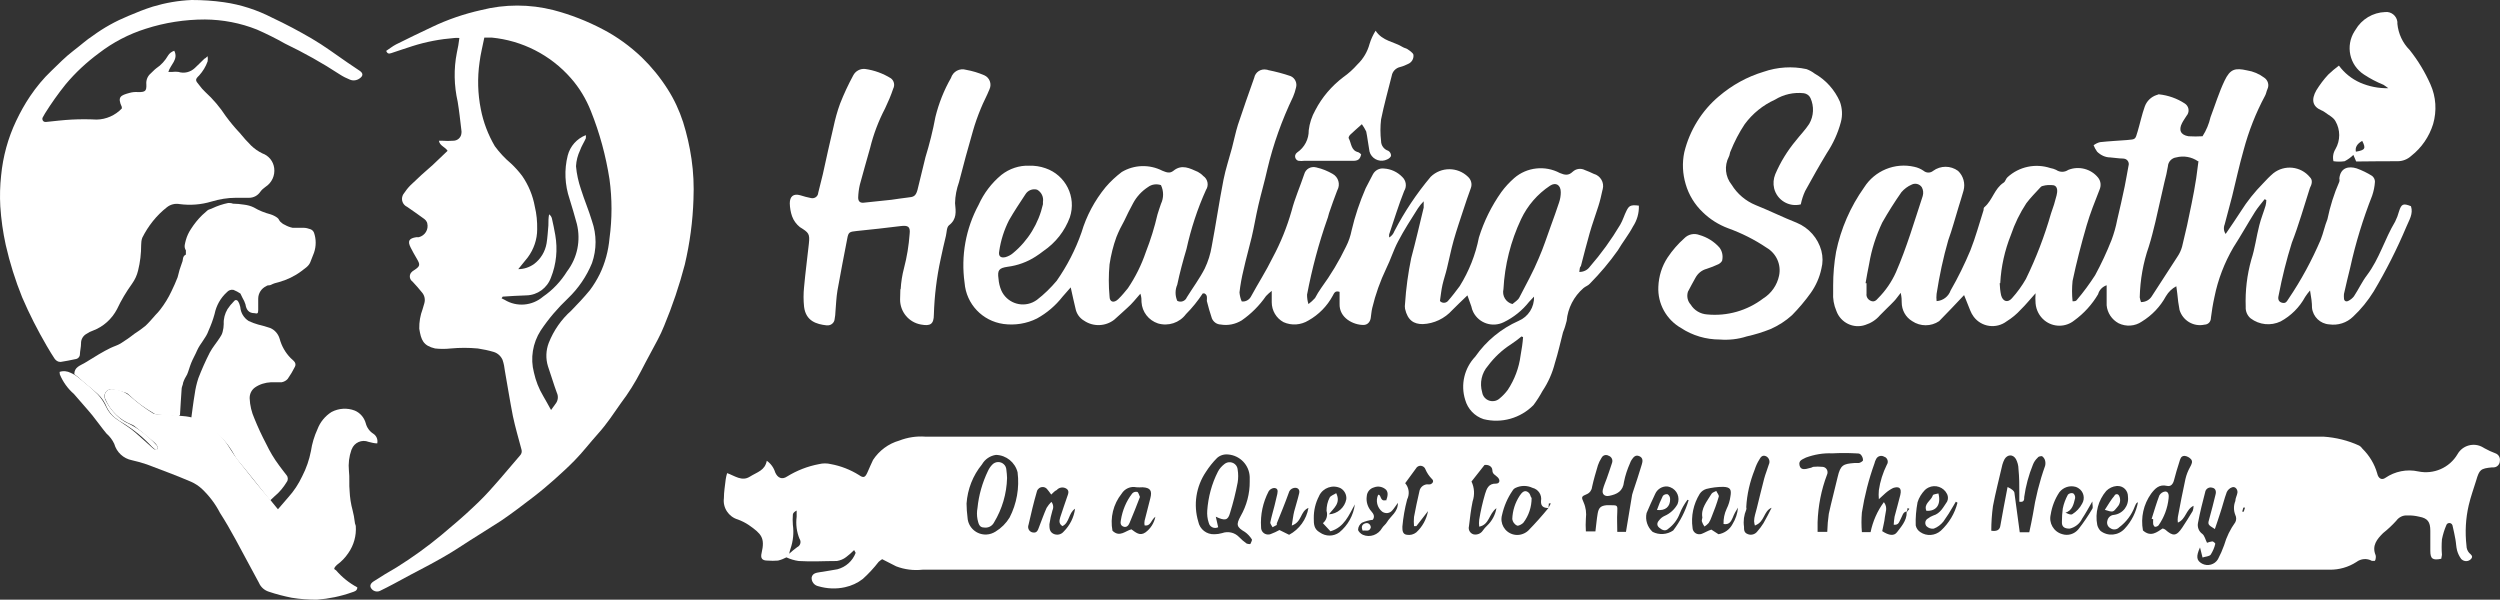
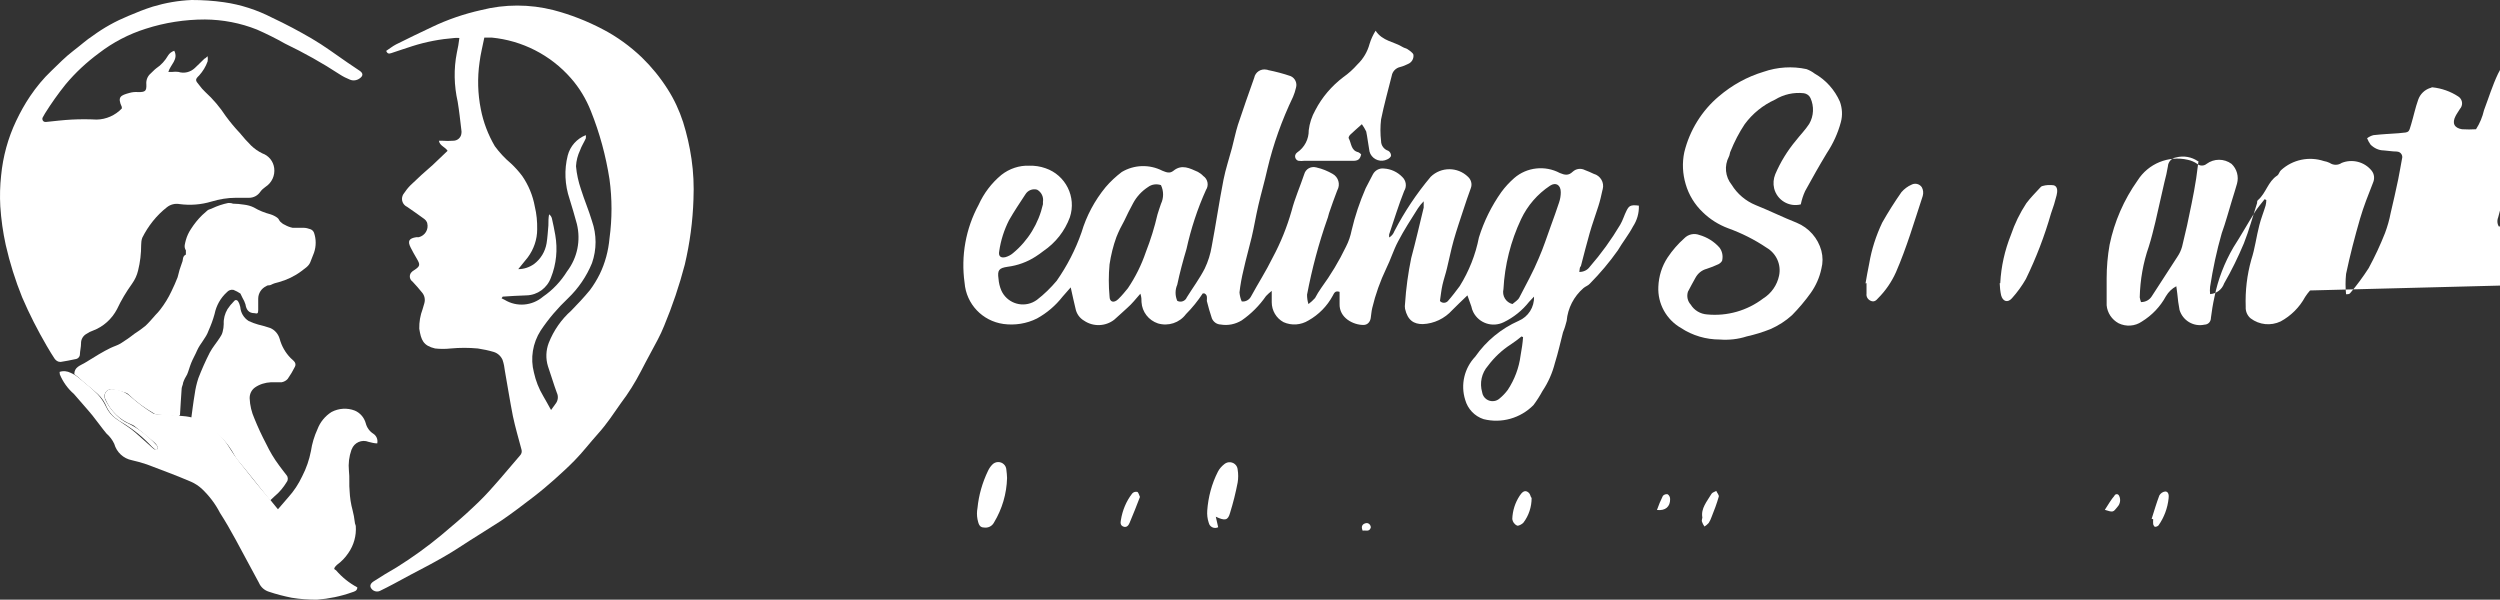
<svg xmlns="http://www.w3.org/2000/svg" id="Layer_1" viewBox="0 0 178.34 42.78">
  <rect x="0" y="0" width="178.34" height="42.78" fill="#333333" stroke="none" />
  <defs>
    <style>      .cls-1 {        fill: #fff;      }    </style>
  </defs>
-   <path class="cls-1" d="M60.93,39.24c-.18.18-.37.35-.57.5-.19.15-.42.24-.66.28-.9,0-1.81.06-2.72,0-.3-.04-.6-.13-.88-.26-.19.1-.39.18-.6.23-.25.02-.5.02-.75,0-.39,0-.51-.17-.42-.54.25-1.08,0-1.36-.92-2-.24-.16-.5-.29-.77-.39-.66-.19-1.09-.84-1-1.52,0-.45.08-.9.13-1.35.02-.15.06-.3.1-.44.54.19,1.05.61,1.61.26s1.08-.44,1.22-1.14c.29.2.5.5.6.83.18.41.5.53.85.29.7-.43,1.47-.73,2.27-.88.28-.07.58-.07.86,0,.71.13,1.39.4,2,.78.32.23.44.17.6-.19s.26-.6.4-.89c.44-.67,1.1-1.16,1.87-1.38.59-.23,1.23-.33,1.87-.28h99.74c.88.06,1.74.27,2.54.64.09.05.16.12.22.21.5.49.87,1.1,1.06,1.77.08.37.33.5.58.32.69-.47,1.54-.64,2.35-.46,1.1.23,2.23-.26,2.8-1.23.36-.64,1.18-.86,1.81-.49.04.02.08.05.12.07.25.14.51.26.78.36.22.08.35.31.31.54,0,.24-.19.45-.43.46h-.12c-.83.08-.91.16-1.14.94-.18.58-.39,1.16-.53,1.76-.22.95-.27,1.92-.16,2.89,0,.19.07.37.19.51.15.14.3.24.14.43-.18.2-.48.21-.68.03-.01-.01-.02-.02-.03-.03-.13-.18-.23-.38-.29-.6-.07-.26-.07-.54-.12-.8s-.12-.64-.21-1c-.04-.12-.17-.19-.29-.15-.07.02-.13.08-.15.15-.14.32-.24.66-.31,1-.03.37-.03.74,0,1.11-.01.09-.03.19-.05.28-.62.13-.78,0-.78-.57v-1.43c0-.63-.19-.89-.79-1-.28-.07-.57-.1-.86-.09-.31-.02-.6.13-.78.38-.29.32-.6.61-.94.88-.43.43-.82.89-.53,1.58.02.08.02.16,0,.24,0,0,0,.08-.06.16-.07,0-.14,0-.21,0-.35-.2-.78-.16-1.1.08-.57.37-1.24.56-1.92.55-9.05,0-18.11,0-27.16,0h-73.21c-.64.07-1.28-.01-1.88-.24l-1-.51c-.09.06-.17.12-.25.19-.34.44-.72.85-1.13,1.22-.37.29-.81.49-1.27.59-.63.14-1.28.11-1.9-.07-.29-.06-.5-.32-.48-.62.06-.3.32-.34.57-.38.42-.07.85-.13,1.27-.21.6-.16,1.08-.59,1.3-1.17l-.11-.2ZM110.46,36.24c-.35,0-.55-.12-.53-.5.08-.43-.19-.84-.61-.94-.38-.18-.82-.18-1.2,0-.09.04-.17.11-.22.2-.36.52-.61,1.11-.75,1.73-.17.6.18,1.22.78,1.39.38.11.79,0,1.08-.26.5-.51,1-1.07,1.44-1.61l.18-.34h-.14l-.03.33ZM136.04,36.49c-.3,0-.33.33-.45.53s-.13.45-.5.41c.01-.19.03-.38.06-.57.13-.52.28-1,.41-1.55s-.14-.62-.51-.5c-.2.1-.38.22-.55.37l-.47.43c-.02-.21-.02-.43,0-.64.09-.63.29-1.25.57-1.82.12-.17.07-.41-.1-.53-.03-.02-.06-.03-.09-.04-.2-.12-.45-.05-.56.14,0,.01-.01.02-.02.04-.05.09-.09.19-.11.29-.41,1.14-.71,2.31-.9,3.51-.04.47-.04.93,0,1.4h.62c.16-.77.48-1.51.95-2.14.3.4.1.74.07,1.07s-.13.67-.19,1c.49.32.85.36,1.06.07s.72-.82.68-1.41l.2-.25-.13-.06-.04.25ZM89.15,34.34v-.31c-.03-.85-.69-1.54-1.54-1.61-.29-.03-.58.06-.79.25-.3.3-.57.64-.8,1-.7,1.04-.9,2.34-.54,3.54.11.55.6.93,1.16.9.18,0,.36-.03.54-.08.42-.15.89-.05,1.2.27.17.18.36.34.56.48.07,0,.24.08.27,0s.13-.25.09-.31c-.13-.2-.29-.38-.49-.52-.59-.35-.65-.51-.31-1.13.43-.75.66-1.61.65-2.48ZM115.99,37.94c.15-.91.29-1.78.44-2.65.02-.08.04-.15.07-.23.21-.64.43-1.28.62-1.93.07-.22.1-.47-.18-.59s-.42.08-.55.27c-.05.07-.08.15-.11.23-.19.43-.34.87-.43,1.33-.07.68-.5.89-1.05,1-.33.07-.54-.12-.46-.44s.19-.54.28-.8.26-.74.38-1.12c.07-.21-.04-.43-.25-.5-.17-.1-.39-.05-.49.13-.01.02-.02.04-.03.05-.1.16-.18.32-.24.5-.15.51-.3,1-.42,1.55-.02.22-.16.42-.37.51-.39.16-.41.2-.23.59.16.36.21.76.16,1.15-.02.31-.02.61,0,.92h.68c.06-.46.09-.87.16-1.27s.2-.56.64-.6h.31c.45,0,.48,0,.45.49s0,.91,0,1.41h.62ZM143.23,34.75q.44.21.47.4c.12.93.25,1.86.38,2.82h.68c.1-.47.19-.87.26-1.28.18-1.18.47-2.34.87-3.46.03-.12.03-.25,0-.37-.03-.13-.11-.24-.22-.32-.07,0-.24,0-.31.11-.15.14-.27.31-.34.5-.3.74-.51,1.51-.62,2.3,0,.19,0,.4-.35.34v-.6c0-.58,0-1.15-.06-1.73,0-.25-.07-.49-.18-.71-.22-.37-.61-.33-.81,0-.07.13-.12.26-.16.4-.23,1-.49,2-.67,2.95-.08.58-.12,1.17-.12,1.76q.56.09.64-.32c.15-.87.33-1.8.52-2.79h.02ZM68.95,35.92c0,.33.03.67.07,1,.04.71.65,1.25,1.36,1.21.23-.01.45-.09.64-.21.41-.25.75-.59,1-1,.51-.99.71-2.12.57-3.23-.18-.71-.81-1.22-1.54-1.24-.42.06-.79.31-1,.68-.65.79-1.03,1.77-1.1,2.79ZM155.36,37.28c-.02-.13-.02-.27,0-.4.17-.9.34-1.81.54-2.71.07-.3.18-.58.33-.85.11-.2.21-.39.07-.56-.12-.13-.28-.22-.46-.24-.27,0-.31.23-.37.42-.14.43-.27.87-.38,1.3-.07.28-.22.49-.51.42-.55-.13-.85.19-1.13.56-.54.76-.75,1.7-.58,2.62.56.5,1,.12,1.4-.14.07.01.13.04.19.08.56.5.8.47,1.21-.14.26-.39.51-.79.75-1.19.04-.12.06-.24.06-.37-.56.27-.53.95-1.12,1.2ZM158,37.74c-.53-.33-.52-.32-.38-.8s.29-1.11.43-1.67c.06-.22,0-.44-.24-.48-.21-.06-.42.05-.49.26,0,0,0,0,0,.01-.19.73-.38,1.47-.52,2.22-.07.31.05.63.31.81.16.13.21.4.33.63.12-.05.25-.08.38-.1.07,0,.22.14.21.17-.06.28-.18.54-.33.78-.11.13-.38.13-.58.2l-.18-.72c-.3.66-.25.94.15,1.16.4.21.9.07,1.13-.32.17-.32.32-.66.44-1,.17-.59.44-1.14.8-1.64.08-.16.08-.35,0-.51-.13-.32-.13-.68,0-1,0-.2.12-.39.15-.59s-.13-.47-.38-.39c-.17.06-.3.18-.38.34-.18.48-.3,1-.46,1.47s-.24.76-.39,1.17ZM130.35,37.93c.01-.43.05-.86.11-1.28.19-.88.43-1.75.63-2.62s.41-.94,1.19-1h.31c.09,0,.31-.13.31-.2,0-.15-.06-.3-.17-.41-.07-.08-.23-.08-.35-.08-.56-.03-1.11-.03-1.67,0-.64-.03-1.28.08-1.88.3-.23.13-.54.19-.46.55s.38.3.76.19c.08,0,.16-.07.23-.08.21-.02.41-.02.62,0,.22,0,.39.17.39.39,0,.06-.01.13-.04.18-.41,1.08-.63,2.22-.67,3.38v.69h.69ZM122.08,37.78l.51.33c.43-.07.8-.34,1-.72.22-.36.36-.76.39-1.18-.15.23-.28.47-.38.73-.12.27-.25.51-.65.44-.01-.37.06-.74.22-1.08.14-.28.23-.57.27-.88.09-.5,0-.67-.51-.69-.41,0-.81.05-1.21.15-.19.06-.36.18-.47.35-.45.73-.63,1.59-.51,2.43.01.26.24.47.5.45.05,0,.11-.01.16-.03.21-.08.43-.22.68-.3ZM74.99,35.28c-.14-.18-.2-.29-.28-.37-.14-.19-.4-.22-.59-.08-.07.06-.13.13-.15.22-.23.79-.42,1.59-.6,2.39-.08.21.02.44.22.52.02,0,.04.02.07.02.31.07.38-.16.46-.38.18-.46.34-.92.54-1.37.1-.16.21-.3.34-.43.14.17.17.4.08.6-.1.33-.17.66-.22,1,0,.26,0,.54.29.68.25.12.55.06.73-.16.44-.44.73-1.01.81-1.63-.48.32-.39,1-.9,1.24-.28-.18-.22-.4-.16-.62.16-.48.33-1,.49-1.45.07-.21.2-.45-.06-.61-.22-.13-.51-.09-.68.11-.12.05-.23.16-.39.32h0ZM92.15,37.49c.07-.41.1-.72.17-1s.26-.87.36-1.31c.06-.27-.12-.43-.39-.37-.18.04-.32.18-.36.36-.26.73-.56,1.45-.85,2.17v.11c-.1.06-.2.11-.3.16-.06-.12-.18-.25-.16-.35.08-.4.2-.79.3-1.19s.14-.56.2-.84,0-.41-.24-.42c-.16.02-.3.11-.38.24-.41.79-.6,1.67-.54,2.56-.01.28.2.51.48.52.07,0,.14,0,.2-.03.22-.08.43-.18.63-.29l.69.34c.73-.39,1.24-1.1,1.38-1.92-.61.26-.44,1-1.19,1.26ZM82.42,36.86c-.33.25-.32.69-.77.62-.02-.11-.02-.22,0-.33.13-.54.27-1.07.41-1.61s0-.75-.55-.78c-.15.01-.29.01-.44,0-.42-.09-.84.1-1.06.46-.59.74-.83,1.71-.65,2.64.51.5.93,0,1.35-.1.31.22.6.5,1,.22.37-.27.62-.67.71-1.12ZM101.04,37.53h-.17c-.02-.22-.02-.43,0-.65.11-.6.24-1.21.38-1.81.04-.28.26-.49.54-.52.08.01.16.01.24,0,.2-.07.27-.25.12-.38-.2-.2-.36-.44-.47-.7-.07-.19-.29-.29-.48-.22-.07.03-.13.07-.17.14-.26.35-.52.7-.79,1.08.28.32.33.78.14,1.16-.17.64-.28,1.28-.34,1.94,0,.25,0,.54.32.58.24.04.48-.02.67-.17.44-.4.73-.94.84-1.52l-.83,1.07ZM125.2,37.53c-.04-.11-.06-.23-.07-.35,0-.31.12-.61.19-.91.18-.71.34-1.42.53-2.13.09-.34.23-.66.33-1,.11-.22.02-.48-.19-.59-.26-.12-.39.05-.49.24-.14.22-.25.47-.33.72-.34.85-.55,1.75-.6,2.67.02.06.02.12,0,.18-.16.38-.22.8-.16,1.21,0,.24,0,.44.29.54.24.09.51,0,.66-.2.16-.18.31-.38.44-.59.21-.36.39-.73.58-1.1-.59.24-.48,1.01-1.18,1.26v.05ZM104.97,34.35c.21.44.24.95.08,1.42-.12.58-.19,1.17-.26,1.77-.07.25.08.51.33.58,0,0,0,0,0,0,.25.05.51-.05.65-.26.09-.13.2-.26.32-.37.35-.33.58-.77.66-1.24-.55.41-.5,1.18-1.23,1.32-.02-.16-.02-.33,0-.49.1-.62.24-1.24.42-1.85.11-.35.24-.75.78-.73.26,0,.32-.24.13-.44s-.38-.22-.39-.51-.3-.42-.56-.38l-.93,1.18ZM139.64,35.86l-.12-.07c-.06.09-.11.19-.17.29-.22.39-.46.77-.72,1.13-.18.22-.41.4-.68.5-.2.03-.39-.04-.53-.18-.12-.16-.1-.38.06-.51.02-.01.03-.02.05-.03.11-.09.24-.16.37-.21.53-.15.74-.63,1-1,.08-.17.08-.36,0-.53-.24-.5-.84-.71-1.33-.47-.09.04-.17.1-.25.17-.24.25-.43.55-.53.88-.1.54-.15,1.1-.13,1.65.04.2.16.37.33.48.45.31,1.05.26,1.46-.1.58-.54,1-1.23,1.19-2ZM94.37,37.32c.26-.21.36-.56.26-.88,0-.33.07-.65.22-.94.07-.14.3-.21.47-.32.35.73-.19,1.07-.52,1.51.61-.03,1.13-.48,1.24-1.08.03-.32-.13-.62-.4-.78-.57-.28-1.25-.04-1.53.52,0,0,0,.02-.01.03-.26.49-.39,1.04-.38,1.6,0,.39,0,.76.43,1,.42.3.97.3,1.39,0,.61-.5,1.01-1.22,1.11-2-.43.77-.75,1.63-1.74,1.92l-.54-.58ZM147.37,36.58q.35.18.46.1c.29-.18.54-.44.7-.75.23-.38.11-.88-.27-1.11-.06-.04-.13-.07-.19-.09-.43-.12-.88.03-1.16.38-.32.48-.53,1.02-.62,1.59-.15.61.21,1.23.81,1.4.42.14.88,0,1.16-.34.37-.47.7-.96,1-1.47.06-.1,0-.25,0-.52-.29.5-.49.87-.73,1.23-.17.36-.5.62-.89.71-.39,0-.58-.14-.55-.52,0-.3.02-.61.06-.91.07-.35.2-.69.37-1,.1-.09.24-.13.37-.09.11.08.16.22.14.35-.11.45-.2.88-.7,1.04h.04ZM152.56,35.8c-.09.06-.14.07-.16.1-.04.07-.08.14-.11.22-.22.6-.61,1.12-1.12,1.5-.16.17-.43.2-.62.06-.19-.1-.28-.32-.22-.53.04-.23.24-.41.47-.42.64-.08,1.08-.66,1-1.3,0,0,0-.01,0-.02,0-.4-.31-.74-.72-.74-.03,0-.06,0-.08,0-.28.02-.55.15-.75.35-.57.67-.81,1.56-.64,2.43.04.16.12.3.23.42.52.41,1.27.34,1.72-.15.5-.53.83-1.2.96-1.92h.04ZM120.49,35.71l-.11-.06c-.23.31-.42.64-.56,1-.16.42-.44.79-.8,1.06-.22.22-.46.1-.66-.07s-.15-.37,0-.53c.1-.13.22-.23.37-.3.4-.17.73-.47.94-.85.19-.47-.03-1.01-.51-1.2-.08-.03-.15-.05-.23-.06-.36-.02-.7.19-.85.52-.21.46-.43.91-.62,1.38-.11.49.06,1,.43,1.34.47.24,1.04.2,1.47-.1.49-.64.86-1.36,1.09-2.13h.04ZM98.88,35.71c.1-.26.18-.56,0-.77-.23-.22-.57-.29-.87-.17-.29.08-.49.33-.51.62-.06.39.06.79.33,1.09.16.18.26.37.1.6-.27.03-.53.1-.78.21-.16.12-.26.29-.27.49,0,.12.19.3.34.37.51.22,1.1,0,1.37-.48.09-.15.26-.26.35-.42.26-.44.79-.72.78-1.38-.16.21-.26.39-.4.54-.18.22-.49.25-.72.09-.36-.29-.48-.78-.29-1.2.23-.06.12.5.53.38l.04.03ZM56.3,39.5c.18-.17.37-.32.57-.47.2-.09.29-.33.2-.53,0-.02-.02-.03-.03-.05-.21-.5-.28-1.05-.21-1.59v-.44c-.16.08-.26.18-.27.28-.02.25-.02.49,0,.74.08.58.02,1.16-.17,1.71-.04.11-.07.23-.09.35ZM159.95,36.5h.11l.09-.29h-.12l-.08.29Z" />
  <path class="cls-1" d="M112.67,19.4c.29,0,.57-.13.74-.37.81-.93,1.54-1.94,2.17-3,.19-.32.29-.69.45-1s.25-.45.88-.36c.02.53-.13,1.05-.42,1.49-.31.59-.74,1.12-1.08,1.7-.6.85-1.27,1.64-2,2.38-.11.13-.31.19-.45.31-.69.6-1.12,1.43-1.2,2.34-.07.28-.15.55-.26.81-.19.73-.35,1.47-.58,2.2-.18.71-.48,1.39-.89,2-.19.35-.4.68-.64,1-.93.94-2.28,1.32-3.56,1-.64-.21-1.13-.73-1.31-1.38-.34-1.08-.06-2.26.72-3.08.78-1.12,1.85-2,3.09-2.55.69-.29,1.13-.98,1.1-1.73l-.35.37c-.48.61-1.1,1.11-1.8,1.45-.8.4-1.77.09-2.18-.71-.07-.13-.11-.27-.14-.41-.08-.22-.16-.44-.28-.79-.42.41-.76.72-1.08,1.05-.54.6-1.3.97-2.11,1-.63,0-1.07-.26-1.26-1.09-.02-.12-.02-.25,0-.37.07-1.09.22-2.18.44-3.25.32-1.19.6-2.4.89-3.6,0-.15,0-.3,0-.45-.15.15-.29.32-.41.5-.49.78-1,1.56-1.42,2.37-.33.62-.53,1.3-.84,1.92-.43.9-.77,1.85-1,2.82-.06.24-.07.49-.11.73s-.21.49-.53.48c-.68,0-1.73-.48-1.69-1.52v-.84c-.33-.11-.39.1-.49.28-.4.74-1,1.35-1.73,1.76-.54.33-1.2.38-1.78.12-.52-.28-.84-.83-.84-1.42v-.81c-.15.11-.28.24-.41.37-.47.68-1.06,1.27-1.74,1.74-.45.27-.97.38-1.49.29-.28-.01-.52-.18-.63-.44-.14-.4-.25-.82-.36-1.24,0-.18.07-.42-.17-.54h-.12c-.35.53-.75,1.03-1.2,1.48-.46.62-1.26.88-2,.66-.66-.22-1.13-.82-1.17-1.52,0-.18,0-.36-.08-.6-.34.39-.61.73-.92,1s-.62.58-.95.86c-.62.48-1.49.51-2.14.07-.33-.19-.55-.51-.62-.88-.11-.45-.21-.91-.34-1.5l-.58.66c-.5.64-1.12,1.17-1.83,1.56-.74.37-1.57.5-2.39.39-1.5-.21-2.65-1.42-2.77-2.93-.27-1.92.08-3.87,1-5.57.37-.82.92-1.55,1.62-2.13.57-.45,1.28-.69,2-.66.39-.01.78.05,1.15.18,1.44.49,2.22,2.05,1.74,3.5-.36.98-1.02,1.82-1.89,2.41-.18.14-.36.27-.55.39-.6.39-1.29.64-2,.73-.62.09-.74.24-.65.86.02.29.09.57.2.83.38.85,1.38,1.23,2.23.85.11-.05.21-.11.31-.18.52-.4.99-.86,1.41-1.36.74-1.06,1.34-2.22,1.77-3.45.35-1.18.94-2.28,1.72-3.23.34-.4.73-.76,1.15-1.08.89-.53,1.98-.56,2.9-.09.28.11.52.22.79,0,.6-.49,1.17-.17,1.74.08.14.08.27.17.38.29.33.22.42.67.2,1-.61,1.35-1.07,2.76-1.39,4.21-.25.84-.48,1.69-.66,2.55-.16.37-.16.78,0,1.15.25.13.55.03.67-.22,0,0,0,0,0-.01.43-.69.92-1.35,1.29-2.07.24-.5.41-1.04.5-1.59.3-1.58.53-3.17.84-4.75.15-.76.4-1.5.6-2.25.15-.56.26-1.13.43-1.67.37-1.13.77-2.24,1.16-3.35.08-.41.48-.67.89-.58.04,0,.08.02.11.03.54.11,1.08.25,1.6.43.32.14.48.5.38.83-.05.22-.12.44-.21.65-.79,1.65-1.41,3.37-1.83,5.15-.19.86-.44,1.71-.64,2.57-.2.86-.3,1.53-.48,2.29s-.41,1.55-.58,2.33c-.13.53-.23,1.07-.29,1.61.02.22.07.44.16.64.26.04.52-.1.65-.33.51-.94,1.09-1.84,1.56-2.8.57-1.06,1.02-2.18,1.35-3.34.23-.89.61-1.74.9-2.61.1-.37.48-.58.85-.48.01,0,.03,0,.04.01.4.09.78.25,1.13.45.42.23.57.75.34,1.17,0,0,0,.02-.01.02-.21.53-.39,1.07-.58,1.61-.05.13-.06.28-.12.41-.62,1.76-1.1,3.57-1.45,5.41,0,.23.03.45.1.67.17-.13.33-.27.47-.43.13-.25.28-.49.44-.72.68-.93,1.27-1.91,1.77-2.95.19-.37.32-.76.4-1.16.24-1.03.58-2.03,1-3,.19-.34.35-.7.52-1,.15-.28.46-.45.78-.41.5.03.96.24,1.31.6.28.26.34.68.14,1-.4,1-.72,2.06-1.07,3.09-.01.08-.01.15,0,.23.17-.1.3-.26.37-.45.72-1.39,1.59-2.69,2.59-3.88.74-.72,1.92-.72,2.66,0,.22.2.31.51.21.79-.2.54-.38,1.08-.56,1.63s-.47,1.4-.67,2.11-.31,1.32-.48,2c-.09.39-.23.78-.32,1.18s-.12.76-.18,1.15c.14.16.38.17.54.03.01-.01.02-.02.03-.03.3-.34.57-.7.84-1.06.66-1.06,1.13-2.24,1.37-3.47.36-1.16.9-2.25,1.6-3.24.27-.37.58-.7.92-1,.9-.78,2.2-.92,3.25-.36.36.15.62.2.92-.09.24-.22.58-.27.87-.12.21.08.43.17.63.27.48.13.77.62.64,1.1,0,.02-.01.05-.02.07-.08.38-.17.77-.29,1.14-.2.64-.44,1.28-.62,1.92s-.43,1.58-.63,2.37c-.08.02-.08.2-.11.4ZM107.89,21.69c.17-.15.39-.27.49-.46.48-.93,1-1.86,1.39-2.81.33-.75.58-1.53.86-2.3.2-.56.41-1.12.59-1.68.08-.24.12-.48.12-.73,0-.51-.35-.74-.77-.46-.89.59-1.6,1.41-2.06,2.38-.74,1.57-1.17,3.27-1.26,5-.11.47.17.94.64,1.06ZM82.83,13.21c-.31-.11-.66-.07-.93.13-.45.29-.82.69-1.07,1.16-.23.41-.43.83-.63,1.25-.21.37-.4.76-.56,1.16-.23.63-.39,1.29-.49,1.95-.07.76-.07,1.52,0,2.28,0,.42.31.5.62.2s.47-.52.69-.78c.54-.8.97-1.67,1.28-2.58.34-.87.62-1.77.83-2.68.07-.26.17-.5.25-.76.2-.42.2-.91,0-1.33ZM74.4,14.4c.06-.35-.11-.7-.42-.87-.32-.09-.66.05-.83.33-.4.61-.81,1.22-1.17,1.85-.35.69-.59,1.44-.7,2.21-.07.35.1.51.46.42.19-.06.37-.15.52-.28,1.08-.89,1.83-2.12,2.14-3.49,0-.06,0-.11,0-.17ZM108.65,24.05l-.11-.05c-.25.21-.51.4-.78.58-.62.4-1.17.92-1.61,1.51-.46.52-.61,1.23-.42,1.89.06.41.44.69.85.63.14-.02.28-.08.39-.18.22-.18.42-.39.59-.62.48-.73.8-1.57.91-2.44.08-.44.15-.88.18-1.32Z" />
-   <path class="cls-1" d="M164.79,20.72c-.13.14-.24.3-.35.46-.4.74-1.01,1.35-1.75,1.75-.7.33-1.52.25-2.14-.22-.24-.2-.37-.51-.35-.82-.04-1.14.09-2.27.4-3.37.26-.79.36-1.64.57-2.45.12-.48.31-.94.45-1.41.03-.13.05-.26.05-.39l-.12-.06c-.23.3-.49.59-.69.91-.52.83-1,1.69-1.54,2.53-.64,1.1-1.1,2.29-1.35,3.54-.11.49-.19,1-.25,1.47,0,.29-.19.49-.46.5-.78.17-1.55-.29-1.78-1.05-.07-.38-.13-.77-.16-1.16l-.07-.53c-.31.16-.56.41-.74.71-.4.74-1,1.37-1.72,1.81-.49.34-1.13.38-1.66.12-.48-.26-.8-.74-.85-1.28v-1.43c-.3.1-.53.34-.61.64-.43.73-1.01,1.37-1.7,1.87-.62.5-1.5.5-2.12,0-.37-.3-.6-.74-.64-1.22-.02-.24-.02-.48,0-.72-.39.43-.7.82-1.06,1.17-.29.32-.63.6-1,.83-.74.56-1.79.42-2.35-.32-.1-.14-.19-.29-.25-.45-.15-.36-.29-.72-.44-1.1-.61.64-1.18,1.26-1.78,1.86-.58.39-1.34.39-1.92,0-.47-.28-.75-.79-.75-1.34,0-.17,0-.35-.07-.68-.22.27-.33.45-.48.6-.32.34-.68.66-1,1-.28.33-.64.56-1.05.69-.84.29-1.76-.16-2.06-1-.18-.42-.26-.87-.23-1.33v-.49c0-.8.07-1.61.21-2.4.34-1.65,1.02-3.21,2-4.59.76-1.2,2.2-1.79,3.58-1.47.24.05.47.15.67.29.19.16.48.16.67,0,.53-.39,1.25-.39,1.78,0,.38.36.53.9.39,1.41-.11.4-.24.79-.36,1.19-.24.78-.45,1.58-.73,2.35-.36,1.25-.63,2.53-.83,3.82-.02.17-.02.35,0,.52.46-.03.85-.33,1-.76.53-.92,1-1.88,1.41-2.86.37-.93.63-1.91.94-2.87,0-.08,0-.18.08-.23.56-.49.7-1.31,1.35-1.73.13-.08.16-.29.28-.39.83-.76,2-1,3.06-.65.14.02.28.07.41.13.26.18.6.18.86,0,.75-.3,1.62-.08,2.13.55.2.25.23.58.1.87-.33.84-.67,1.69-.92,2.55-.38,1.31-.72,2.62-1,3.95-.05.48-.05.97,0,1.45.12,0,.25,0,.3-.09.48-.56.91-1.15,1.31-1.77.44-.81.83-1.65,1.17-2.51.17-.46.31-.94.4-1.42.19-.8.37-1.6.54-2.41.1-.48.18-1,.27-1.46.07-.21-.05-.44-.26-.5-.04-.01-.08-.02-.12-.02-.31,0-.61-.06-.92-.08-.35,0-.69-.16-.94-.41-.1-.14-.19-.3-.25-.46.14-.1.29-.18.46-.22.64-.07,1.28-.1,1.92-.15s.59-.05.76-.61.3-1.2.51-1.78c.14-.39.45-.69.84-.82.06,0,.13-.07.18-.05.65.07,1.28.29,1.83.65.27.17.36.52.19.8-.02.03-.04.06-.06.08-.1.17-.23.34-.32.52-.26.5-.1.85.46.94.33.02.67.02,1,0,.27-.42.46-.88.57-1.36.33-.87.6-1.76,1-2.6s.75-.93,1.6-.74c.45.07.87.25,1.23.52.27.18.37.53.23.82-.07.15-.09.33-.17.47-.66,1.23-1.17,2.53-1.53,3.88-.31,1.09-.55,2.2-.82,3.3-.17.66-.35,1.31-.53,2-.09.22-.07.48.07.68.39-.58.75-1.09,1.08-1.61.45-.72.99-1.39,1.59-2,.23-.25.47-.5.73-.72.8-.63,1.96-.51,2.61.28.22.21.14.51,0,.77-.42,1.3-.79,2.63-1.29,3.91-.38,1.21-.69,2.45-.93,3.7-.06.22-.08.48.21.57s.36-.09.49-.28c.9-1.33,1.66-2.74,2.29-4.21.19-.48.29-1,.48-1.46.19-.92.47-1.82.85-2.68.02-.08.02-.16,0-.24.09-.78.68-.88,1.23-.71.39.14.76.32,1.11.54.12.1.2.25.2.41-.02.34-.09.68-.2,1-.65,1.66-1.18,3.37-1.56,5.11-.17.64-.3,1.27-.45,1.9-.01.1-.01.21,0,.31,0,.17.13.27.3.19.16-.08.3-.19.41-.33.33-.5.58-1.05.94-1.52.88-1.17,1.26-2.58,2-3.81.12-.24.21-.48.28-.74.17-.53.3-.58.85-.36.18.55-.14,1-.33,1.47-.67,1.59-1.45,3.13-2.33,4.61-.41.66-.9,1.27-1.47,1.8-.45.44-1.08.64-1.7.55-.64-.04-1.16-.54-1.23-1.18,0-.37-.05-.73-.14-1.24ZM156.79,11.5c-.45-.31-1.02-.41-1.55-.27-.32.04-.57.31-.59.63-.06.38-.15.76-.25,1.14l-.65,2.86c-.14.57-.28,1.15-.46,1.72-.41,1.17-.62,2.39-.65,3.63.02.12.05.23.09.34.31,0,.59-.14.76-.4l1.84-2.84c.15-.22.26-.46.33-.71.25-1,.47-2,.68-3.07.13-.6.23-1.21.33-1.82.06-.42.11-.85.16-1.21h-.04ZM142.65,20.2c.01.29.04.58.1.86.12.45.47.56.77.22.38-.42.72-.89,1-1.38.73-1.5,1.33-3.06,1.79-4.67.16-.43.29-.86.4-1.3.06-.25.1-.61-.19-.71-.27-.04-.55-.03-.82.05-.06.01-.11.05-.15.1-.34.37-.7.73-1,1.13-.46.7-.83,1.46-1.1,2.26-.44,1.1-.7,2.26-.76,3.44h-.04ZM133.04,20.2h.11v.75c-.03.21.09.41.28.5.24.12.4,0,.54-.17.54-.54.97-1.17,1.28-1.86.77-1.77,1.31-3.62,1.91-5.44.06-.21.04-.44-.07-.63-.16-.23-.47-.31-.72-.18-.28.12-.53.31-.73.54-.49.7-.95,1.43-1.37,2.17-.44.93-.76,1.91-.93,2.93-.09.48-.19.94-.26,1.4h-.04Z" />
+   <path class="cls-1" d="M164.79,20.72c-.13.14-.24.3-.35.46-.4.74-1.01,1.35-1.75,1.75-.7.33-1.52.25-2.14-.22-.24-.2-.37-.51-.35-.82-.04-1.14.09-2.27.4-3.37.26-.79.36-1.64.57-2.45.12-.48.31-.94.45-1.41.03-.13.05-.26.05-.39l-.12-.06c-.23.3-.49.59-.69.91-.52.83-1,1.69-1.54,2.53-.64,1.1-1.1,2.29-1.35,3.54-.11.49-.19,1-.25,1.47,0,.29-.19.49-.46.5-.78.17-1.55-.29-1.78-1.05-.07-.38-.13-.77-.16-1.16l-.07-.53c-.31.16-.56.41-.74.71-.4.74-1,1.37-1.72,1.81-.49.34-1.13.38-1.66.12-.48-.26-.8-.74-.85-1.28v-1.43v-.49c0-.8.07-1.61.21-2.4.34-1.65,1.02-3.21,2-4.59.76-1.2,2.2-1.79,3.58-1.47.24.05.47.15.67.29.19.16.48.16.67,0,.53-.39,1.25-.39,1.78,0,.38.36.53.9.39,1.41-.11.4-.24.79-.36,1.19-.24.78-.45,1.58-.73,2.35-.36,1.25-.63,2.53-.83,3.82-.02.17-.02.35,0,.52.46-.03.85-.33,1-.76.53-.92,1-1.88,1.41-2.86.37-.93.63-1.91.94-2.87,0-.08,0-.18.08-.23.56-.49.7-1.31,1.35-1.73.13-.08.16-.29.28-.39.83-.76,2-1,3.06-.65.14.02.28.07.41.13.26.18.6.18.86,0,.75-.3,1.62-.08,2.13.55.2.25.23.58.1.87-.33.84-.67,1.69-.92,2.55-.38,1.31-.72,2.62-1,3.95-.05.48-.05.97,0,1.45.12,0,.25,0,.3-.09.48-.56.91-1.15,1.31-1.77.44-.81.83-1.65,1.17-2.51.17-.46.31-.94.4-1.42.19-.8.37-1.6.54-2.41.1-.48.18-1,.27-1.46.07-.21-.05-.44-.26-.5-.04-.01-.08-.02-.12-.02-.31,0-.61-.06-.92-.08-.35,0-.69-.16-.94-.41-.1-.14-.19-.3-.25-.46.14-.1.29-.18.46-.22.64-.07,1.28-.1,1.92-.15s.59-.05.76-.61.3-1.2.51-1.78c.14-.39.45-.69.84-.82.06,0,.13-.07.18-.05.65.07,1.28.29,1.83.65.27.17.36.52.19.8-.02.03-.04.06-.06.08-.1.17-.23.34-.32.52-.26.5-.1.85.46.94.33.02.67.02,1,0,.27-.42.46-.88.57-1.36.33-.87.6-1.76,1-2.6s.75-.93,1.6-.74c.45.07.87.25,1.23.52.27.18.37.53.23.82-.07.15-.09.33-.17.47-.66,1.23-1.17,2.53-1.53,3.88-.31,1.09-.55,2.2-.82,3.3-.17.66-.35,1.31-.53,2-.09.22-.07.48.07.68.39-.58.75-1.09,1.08-1.61.45-.72.99-1.39,1.59-2,.23-.25.47-.5.73-.72.8-.63,1.96-.51,2.61.28.22.21.14.51,0,.77-.42,1.3-.79,2.63-1.29,3.91-.38,1.21-.69,2.45-.93,3.7-.06.22-.08.48.21.57s.36-.09.49-.28c.9-1.33,1.66-2.74,2.29-4.21.19-.48.29-1,.48-1.46.19-.92.47-1.82.85-2.68.02-.08.02-.16,0-.24.09-.78.68-.88,1.23-.71.39.14.76.32,1.11.54.12.1.2.25.2.41-.02.34-.09.68-.2,1-.65,1.66-1.18,3.37-1.56,5.11-.17.64-.3,1.27-.45,1.9-.01.1-.01.21,0,.31,0,.17.13.27.3.19.16-.08.3-.19.41-.33.33-.5.58-1.05.94-1.52.88-1.17,1.26-2.58,2-3.81.12-.24.21-.48.28-.74.17-.53.3-.58.85-.36.18.55-.14,1-.33,1.47-.67,1.59-1.45,3.13-2.33,4.61-.41.66-.9,1.27-1.47,1.8-.45.44-1.08.64-1.7.55-.64-.04-1.16-.54-1.23-1.18,0-.37-.05-.73-.14-1.24ZM156.79,11.5c-.45-.31-1.02-.41-1.55-.27-.32.04-.57.31-.59.63-.06.38-.15.76-.25,1.14l-.65,2.86c-.14.57-.28,1.15-.46,1.72-.41,1.17-.62,2.39-.65,3.63.02.12.05.23.09.34.31,0,.59-.14.76-.4l1.84-2.84c.15-.22.26-.46.33-.71.25-1,.47-2,.68-3.07.13-.6.23-1.21.33-1.82.06-.42.11-.85.16-1.21h-.04ZM142.65,20.2c.01.29.04.58.1.86.12.45.47.56.77.22.38-.42.72-.89,1-1.38.73-1.5,1.33-3.06,1.79-4.67.16-.43.29-.86.4-1.3.06-.25.1-.61-.19-.71-.27-.04-.55-.03-.82.05-.06.01-.11.05-.15.1-.34.37-.7.73-1,1.13-.46.7-.83,1.46-1.1,2.26-.44,1.1-.7,2.26-.76,3.44h-.04ZM133.04,20.2h.11v.75c-.03.21.09.41.28.5.24.12.4,0,.54-.17.54-.54.97-1.17,1.28-1.86.77-1.77,1.31-3.62,1.91-5.44.06-.21.04-.44-.07-.63-.16-.23-.47-.31-.72-.18-.28.12-.53.31-.73.54-.49.7-.95,1.43-1.37,2.17-.44.93-.76,1.91-.93,2.93-.09.48-.19.94-.26,1.4h-.04Z" />
  <path class="cls-1" d="M128.46,14.58c-.84.21-1.69-.3-1.9-1.14-.08-.34-.05-.69.08-1.01.37-.87.87-1.68,1.47-2.4.31-.4.68-.77.95-1.19.33-.56.36-1.26.09-1.85-.09-.19-.27-.31-.47-.34-.72-.08-1.44.08-2.06.46-.86.39-1.6.99-2.16,1.75-.4.6-.73,1.24-1,1.91-.07.12-.06.29-.13.41-.34.65-.26,1.43.2,2,.4.65,1,1.16,1.71,1.45,1,.4,1.94.87,2.93,1.26.87.36,1.52,1.1,1.76,2,.11.42.11.86,0,1.28-.13.62-.39,1.21-.76,1.73-.4.56-.85,1.09-1.33,1.58-.46.42-.98.75-1.55,1-.55.22-1.11.39-1.69.52-.62.2-1.27.27-1.92.22-.98,0-1.94-.28-2.76-.82-1.05-.6-1.68-1.74-1.62-2.95.03-.74.25-1.46.66-2.08.34-.51.74-.97,1.19-1.37.28-.29.7-.38,1.07-.24.56.16,1.06.47,1.44.9.19.25.26.57.2.88,0,.11-.15.24-.26.3-.28.13-.57.25-.86.34-.34.09-.62.32-.79.63-.2.34-.37.69-.54,1-.1.32-.03.67.2.92.25.41.69.67,1.17.7,1.43.14,2.86-.27,4-1.14.58-.36.99-.95,1.13-1.62.17-.79-.19-1.59-.89-2-.86-.58-1.78-1.04-2.75-1.39-.67-.25-1.29-.64-1.8-1.14-.58-.55-1-1.24-1.22-2-.22-.74-.26-1.52-.1-2.28.38-1.56,1.25-2.97,2.48-4,.93-.79,2.01-1.39,3.18-1.74.98-.34,2.04-.41,3.06-.19.21.08.4.18.58.32.8.45,1.43,1.16,1.8,2,.17.47.2.98.07,1.46-.21.79-.55,1.53-1,2.21-.54.89-1.05,1.8-1.55,2.71-.14.3-.24.62-.31.95Z" />
-   <path class="cls-1" d="M64.25,20.63c.03-.51.11-1.02.24-1.51.21-.8.34-1.61.4-2.43.06-.53-.11-.63-.66-.56-1,.13-2.08.24-3.13.35-.51.05-.58.09-.66.54-.24,1.24-.48,2.47-.7,3.71-.08.48-.1,1-.14,1.47,0,.19-.03.37-.06.56-.02.26-.25.46-.51.45-.02,0-.04,0-.06,0-.72-.08-1.48-.3-1.61-1.32-.05-.47-.05-.95,0-1.42.09-1,.23-2.05.34-3.07.08-.73,0-.8-.64-1.2-.25-.2-.45-.47-.56-.78-.1-.29-.15-.6-.16-.91,0-.5.26-.72.75-.58.25.08.51.15.77.2.23.05.45-.09.5-.31,0,0,0-.02,0-.03.12-.46.23-.91.34-1.37.25-1.12.49-2.25.76-3.37.12-.56.27-1.12.47-1.66.27-.69.58-1.35.93-2,.16-.32.5-.51.86-.47.65.09,1.28.32,1.84.67.22.17.29.48.16.73-.16.48-.36.95-.58,1.41-.47.9-.83,1.85-1.07,2.83-.24.87-.5,1.74-.73,2.61-.07.3-.11.61-.12.92,0,.26.12.39.38.37l2-.21c.39-.05.77-.12,1.16-.16s.56-.07.69-.54c.2-.78.37-1.56.57-2.34.29-.94.53-1.9.71-2.87.24-.97.61-1.91,1.11-2.78.14-.46.62-.72,1.08-.58,0,0,0,0,0,0,.45.08.88.21,1.3.39.38.17.54.62.37.99,0,0,0,0,0,0-.19.48-.44.92-.63,1.4-.21.51-.4,1.04-.55,1.57-.35,1.22-.69,2.44-1,3.67-.17.48-.27.98-.28,1.49.06.61.14,1.14-.43,1.58-.17.13-.16.49-.22.75-.13.56-.27,1.12-.38,1.68-.28,1.29-.44,2.61-.48,3.93,0,.72-.27.84-.92.72-.86-.15-1.49-.9-1.49-1.78l.02-.74Z" />
-   <path class="cls-1" d="M168.08,11.52l-.2-.47c-.18.18-.39.33-.62.45-.27.04-.53.04-.8,0-.07-.29-.02-.6.14-.86.36-.62.36-1.38,0-2-.15-.28-.51-.44-.78-.65-.07-.05-.14-.09-.22-.12-.64-.27-.74-.76-.36-1.43.25-.4.53-.78.85-1.12.24-.23.49-.44.76-.64.39.53.91.95,1.52,1.22.63.27,1.31.41,2,.39-.12-.08-.22-.17-.34-.24-.49-.2-.95-.44-1.39-.73-1.04-.67-1.34-2.05-.67-3.1.02-.03.04-.06.06-.09.44-.76,1.24-1.24,2.12-1.27.43-.05.82.27.87.7,0,.05,0,.09,0,.14.07.7.37,1.36.87,1.86.6.75,1.1,1.58,1.49,2.46.4.89.46,1.89.19,2.83-.28.9-.82,1.69-1.56,2.27-.27.25-.63.39-1,.38-.98-.01-1.95.02-2.93.02ZM168.51,10.05q-.55.31-.45.77c.66-.11.73-.23.45-.77h0Z" />
  <path class="cls-1" d="M97.15,8.86c-.32.29-.58.51-.82.74-.07.06-.15.21-.12.26.2.35.15.88.69,1,.08.04.14.09.2.15-.08.37-.24.48-.65.46h-3.4c-.14.02-.29.02-.43,0-.17-.05-.27-.24-.22-.41.02-.07.07-.14.13-.18.53-.36.84-.95.83-1.59.06-.5.22-.99.47-1.43.48-.93,1.17-1.73,2-2.36.37-.26.7-.56,1-.9.42-.4.72-.91.87-1.47.1-.33.25-.65.43-.94.49.75,1.32.78,1.94,1.17.11.07.24.08.34.15s.39.25.42.4c.03.28-.12.54-.38.65-.18.09-.37.17-.57.22-.31.07-.55.32-.6.63-.25,1-.55,2.07-.76,3.11-.06.51-.06,1.03,0,1.54,0,.32.21.6.52.7.11.07.19.19.19.33,0,.11-.15.23-.27.28-.44.22-.97.05-1.2-.39-.05-.1-.08-.21-.09-.33-.08-.42-.12-.85-.21-1.27-.09-.18-.19-.36-.31-.52Z" />
  <path class="cls-1" d="M86.73,36.86l.17.75c-.24.12-.53.02-.64-.22-.02-.04-.03-.08-.04-.12-.09-.27-.12-.56-.1-.85.07-.96.32-1.91.76-2.77.11-.22.28-.4.47-.55.25-.2.62-.16.82.09.07.09.11.2.12.31.05.3.05.62,0,.92-.14.73-.32,1.45-.54,2.16-.15.55-.36.59-1.02.28Z" />
  <path class="cls-1" d="M71.84,34.1c-.03,1.12-.35,2.21-.93,3.17-.14.27-.43.41-.73.36-.35,0-.39-.35-.45-.59-.05-.26-.05-.54,0-.8.09-.92.35-1.82.75-2.65.08-.17.18-.32.31-.45.22-.23.59-.24.82-.02.11.1.17.24.18.39.03.2.04.39.05.59Z" />
  <path class="cls-1" d="M153.49,37.01c.18-.56.34-1.12.55-1.67.09-.15.24-.26.42-.28.24,0,.27.28.24.49-.07.69-.32,1.36-.72,1.93-.07.07-.16.1-.25.1-.05,0-.11-.11-.13-.18-.01-.12-.01-.24,0-.36l-.11-.03Z" />
  <path class="cls-1" d="M121.44,36.92c-.12-.65.33-1.15.65-1.69.06-.1.22-.14.34-.21.06.14.21.3.18.41-.14.49-.33,1-.51,1.44-.05.15-.12.3-.21.44-.09.1-.19.18-.3.25-.08-.11-.14-.23-.18-.35-.03-.07.01-.16.03-.29Z" />
  <path class="cls-1" d="M81.32,35.45c-.25.64-.48,1.25-.74,1.85-.07.17-.2.35-.43.27s-.23-.27-.19-.47c.11-.69.38-1.35.81-1.9.09-.1.23-.14.36-.11.09.04.12.22.19.36Z" />
  <path class="cls-1" d="M109.26,35.52c0,.64-.2,1.26-.59,1.77-.12.12-.36.25-.46.2-.18-.09-.3-.26-.33-.46.02-.6.2-1.17.53-1.67.13-.19.31-.42.55-.28s.19.34.3.44Z" />
-   <path class="cls-1" d="M137.42,36.44c-.21-.51.34-.72.46-1.1,0-.08.26-.1.4-.14.2.78-.13,1.28-.86,1.24Z" />
  <path class="cls-1" d="M150.15,36.37c.25-.39.45-.73.68-1,.03-.09.14-.14.23-.11.05.02.09.06.11.11.13.26.08.58-.12.79-.31.39-.3.4-.9.21Z" />
  <path class="cls-1" d="M118.2,36.38c.12-.34.26-.68.42-1,.08-.1.22-.15.35-.12.11.08.17.21.17.34.01.54-.33.85-.94.78Z" />
  <path class="cls-1" d="M97.21,37.86c-.15-.33,0-.49.23-.54s.38.2.34.34c-.12.31-.38.14-.57.2Z" />
  <path class="cls-1" d="M31.93,10.76c-.18-.29-.56-.35-.62-.72h.25c.26.02.51.02.77,0,.29,0,.53-.2.58-.48.02-.1.02-.2,0-.3-.08-.67-.15-1.34-.26-2-.26-1.15-.29-2.34-.06-3.5.08-.35.14-.7.18-1.05-.12-.01-.23-.01-.35,0-1.02.08-2.03.27-3,.58-.5.17-1,.32-1.51.5-.16.05-.27.06-.36-.16.23-.15.45-.33.7-.46.85-.43,1.72-.84,2.58-1.25,1.11-.53,2.28-.93,3.49-1.2,1.69-.43,3.47-.43,5.16,0,1.22.32,2.4.78,3.52,1.37,1.02.53,1.95,1.21,2.78,2,.7.68,1.32,1.44,1.84,2.26.47.73.84,1.53,1.11,2.36.27.86.47,1.74.6,2.63.14.95.18,1.92.14,2.88-.05,1.57-.26,3.13-.62,4.66-.39,1.49-.88,2.94-1.47,4.36-.27.69-.65,1.34-1,2-.22.42-.45.83-.66,1.25-.41.79-.88,1.55-1.42,2.26-.52.74-1,1.48-1.62,2.17s-1.1,1.33-1.7,1.94c-.44.45-.91.88-1.38,1.3s-1,.87-1.52,1.27c-.77.59-1.55,1.19-2.35,1.73-1,.65-2,1.25-2.94,1.87-1.52,1-3.14,1.75-4.7,2.62-.33.18-.66.34-1,.51-.22.09-.48.01-.61-.19-.11-.16-.07-.34.18-.5.53-.35,1.09-.68,1.64-1,1.12-.7,2.19-1.47,3.2-2.31.77-.65,1.54-1.29,2.28-2,.52-.48,1.01-.99,1.47-1.52.63-.7,1.23-1.44,1.85-2.15.11-.11.15-.28.1-.43-.21-.79-.44-1.57-.61-2.37-.21-1.07-.38-2.15-.57-3.22-.03-.27-.08-.54-.17-.8-.12-.27-.34-.47-.62-.56-.37-.11-.75-.19-1.14-.25-.65-.06-1.29-.06-1.94,0-.37.04-.74.04-1.11,0-.85-.2-1-.6-1.13-1.41-.01-.48.07-.95.24-1.4l.12-.41c.08-.27.02-.56-.16-.77-.22-.27-.44-.53-.68-.78-.2-.14-.26-.42-.11-.63.03-.04.07-.08.11-.11l.18-.12c.35-.24.37-.35.15-.73s-.32-.55-.46-.83c-.24-.47-.13-.67.41-.75h.17c.44-.11.71-.55.6-.99,0-.02-.01-.05-.02-.07-.04-.09-.1-.17-.18-.23-.41-.29-.81-.59-1.23-.87-.31-.14-.46-.5-.32-.82.02-.04.04-.09.07-.12.14-.21.3-.42.48-.6.52-.5,1.06-1,1.59-1.45l1.06-1.01ZM35.86,21.16l-.08.12.22.11c.87.53,1.97.43,2.74-.23.69-.47,1.27-1.09,1.71-1.8.74-.97.99-2.21.7-3.39-.16-.6-.34-1.19-.52-1.78-.34-1-.39-2.08-.13-3.1.17-.66.65-1.2,1.29-1.45.01.08.01.15,0,.23-.13.29-.31.56-.41.85-.17.36-.27.74-.29,1.14.05.56.17,1.1.35,1.63.24.77.56,1.51.79,2.28.34.97.34,2.03,0,3-.39.95-.97,1.8-1.71,2.51-.73.69-1.39,1.46-1.95,2.3-.57.89-.75,1.98-.48,3,.13.59.35,1.15.66,1.67.19.32.36.64.56,1l.31-.43c.19-.23.23-.54.1-.81-.23-.62-.41-1.25-.63-1.88-.17-.55-.15-1.14.06-1.68.35-.88.89-1.66,1.6-2.29.46-.47.91-.95,1.33-1.46.27-.36.5-.74.7-1.14.39-.8.62-1.67.7-2.56.19-1.4.19-2.81,0-4.21-.26-1.67-.7-3.3-1.33-4.87-.34-.86-.82-1.66-1.43-2.35-1.45-1.65-3.47-2.68-5.65-2.89h-.52c-.12.61-.27,1.18-.34,1.76-.16,1.11-.13,2.25.09,3.35.18.93.52,1.82,1,2.64.33.45.72.87,1.15,1.23.29.27.56.57.8.89.45.65.76,1.4.9,2.18.13.53.18,1.08.17,1.63,0,.72-.24,1.42-.67,2-.21.27-.42.53-.68.84.4,0,.79-.13,1.12-.36.48-.36.8-.89.9-1.48.07-.42.09-.85.13-1.28,0-.27,0-.53.05-.79.1.07.17.17.2.29.09.39.17.78.24,1.18.18,1.03.08,2.08-.31,3.05-.27.74-.96,1.24-1.74,1.26-.59.02-1.14.05-1.7.09Z" />
  <path class="cls-1" d="M8.69,7.74v-.11c-.34-.73-.07-.83.54-1,.21-.06.42-.08.64-.06.49,0,.59-.07.57-.55-.03-.29.08-.58.3-.77.14-.12.26-.27.41-.38.35-.23.63-.55.84-.91q.14-.23.44-.34c.32.62-.28,1-.42,1.51.1,0,.19,0,.29,0,.14-.02.29-.02.43,0,.41.13.85.02,1.16-.27.24-.22.47-.46.7-.68.05,0,.11-.08.22-.17.02.12.02.25,0,.37-.13.37-.34.71-.6,1-.3.29-.29.35,0,.69.13.18.27.34.43.49.56.51,1.05,1.09,1.47,1.73.31.42.64.82,1,1.2.25.31.52.61.8.89.24.23.51.42.8.56.46.16.79.57.85,1.05.07.53-.17,1.05-.62,1.34-.14.1-.27.21-.37.35-.18.27-.48.43-.8.43h-.95c-.59,0-1.18.1-1.74.27-.73.22-1.5.28-2.26.18-.33-.06-.66.02-.92.23-.74.58-1.33,1.33-1.75,2.17-.06.16-.08.34-.08.51,0,.62-.07,1.23-.22,1.83-.08.34-.23.66-.43.94-.41.57-.77,1.17-1.07,1.81-.37.71-.98,1.26-1.73,1.54-.15.05-.29.12-.42.21-.26.13-.43.4-.42.7,0,.26-.07.51-.08.77,0,.18-.14.33-.32.35-.35.08-.7.14-1.06.2-.2,0-.33-.1-.43-.24s-.38-.6-.56-.91c-.65-1.12-1.24-2.27-1.75-3.46-.49-1.21-.88-2.46-1.17-3.73-.2-.91-.33-1.84-.39-2.77-.04-.73-.02-1.46.06-2.19.13-1.35.49-2.67,1.07-3.89.29-.61.62-1.21,1-1.77.44-.65.94-1.26,1.51-1.8.52-.5,1-1,1.59-1.45s.9-.75,1.36-1.05c.79-.58,1.64-1.05,2.54-1.42.58-.25,1.16-.48,1.76-.67C11.81.2,12.73.04,13.67,0c.77,0,1.55.05,2.31.16,1.2.17,2.36.55,3.43,1.1,1,.47,1.9.95,2.81,1.48s1.69,1.12,2.55,1.71l.89.6c.25.17.26.36,0,.54-.2.15-.47.19-.7.09-.25-.1-.49-.22-.72-.37-1.25-.82-2.56-1.55-3.91-2.2-.65-.37-1.32-.7-2-1-1.18-.47-2.44-.71-3.71-.72-1.43,0-2.86.22-4.22.66-1.21.38-2.34.97-3.34,1.74-.88.65-1.68,1.39-2.38,2.23-.53.66-1.02,1.35-1.47,2.07-.06.1-.12.2-.17.3s0,.33.24.31c.61-.06,1.22-.14,1.84-.17.59-.03,1.18-.03,1.77,0,.68-.01,1.33-.3,1.8-.79Z" />
  <path class="cls-1" d="M11.15,32.12c-.11-.07-.21-.16-.31-.25-.59-.64-1.26-1.19-2-1.65-.24-.13-.48-.29-.69-.46-.22-.2-.4-.44-.53-.7-.14-.36-.35-.68-.63-.94-.47-.42-1-.82-1.42-1.22l-.27-.21h0c0-.51.43-.61.76-.81l1-.61c.27-.16.54-.31.81-.44s.5-.19.72-.32.7-.46,1-.7c.27-.17.53-.36.78-.56.26-.24.49-.52.73-.79.11-.11.22-.23.32-.36.32-.41.59-.85.81-1.32.16-.33.31-.66.44-1,.08-.36.19-.72.32-1.06.09-.18,0-.43.27-.56v-.3c-.17-.25-.05-.51,0-.74.08-.28.2-.54.36-.78.23-.36.5-.7.81-1l.37-.33c.09-.08.24-.09.34-.15.36-.17.75-.3,1.14-.38.1,0,.22,0,.34.05.26,0,.53.03.79.07.24.03.48.09.7.2.37.22.77.38,1.19.49.18.06.35.14.5.26.09.06.12.2.2.27.09.09.2.17.32.22.17.1.36.17.55.21h.77c.17,0,.34.04.5.1.12.04.21.13.26.25.16.46.16.97,0,1.43l-.27.69c-.13.3-.41.44-.64.63-.48.36-1.03.62-1.61.78-.19.04-.38.1-.55.19-.09.06-.23,0-.33.09-.35.16-.58.51-.58.9v.81c0,.27-.07.26-.27.22h0c-.41,0-.58-.25-.64-.63-.05-.16-.12-.31-.21-.46l-.15-.31h0c-.15-.1-.32-.19-.49-.26-.18-.04-.36.03-.48.17-.45.41-.75.95-.87,1.54-.11.41-.26.81-.43,1.19-.18.53-.6.92-.82,1.42-.13.31-.3.59-.42.89s-.18.56-.29.82c-.12.19-.22.39-.29.6,0,.13-.09.26-.1.4-.05.64-.08,1.27-.12,1.9,0,0-.1.09-.14.09l-1.55-.13c-.06,0-.11-.03-.15-.07-.67-.38-1.3-.84-1.85-1.38-.05-.05-.1-.08-.17-.1-.33-.11-.66-.19-1-.25-.28-.02-.51.19-.53.47,0,.09.02.19.06.27.27.55.66,1.03,1.15,1.41.15.11.31.21.48.28.76.38,1.44.9,2,1.53.12.11.18.25,0,.39h.01Z" />
  <path class="cls-1" d="M19.27,35.7c-.79-1-1.58-2-2.36-2.93-.16-.21-.26-.46-.41-.68-.63-1-1.61-1.74-2.75-2.07h-.13c.09-.64.16-1.27.27-1.91.05-.38.14-.76.26-1.13.24-.62.51-1.23.81-1.82.2-.38.49-.71.72-1.07.09-.12.16-.26.2-.41.05-.19.08-.38.08-.57-.02-.37.08-.74.27-1.06.13-.2.29-.39.46-.56.11-.14.23-.09.29,0,.08.13.13.27.16.41.03.41.25.78.6,1,.22.1.44.19.67.25.29.07.58.15.87.25.33.14.57.43.67.77.14.52.41.99.78,1.37.1.11.24.19.31.32.05.09.05.21,0,.3-.15.3-.32.59-.51.86-.11.13-.27.22-.44.25h-.77c-.4.02-.8.14-1.13.37-.25.18-.39.47-.38.78.02.5.14.99.34,1.44.25.62.53,1.22.84,1.81.26.54.56,1.05.92,1.53.18.23.35.48.54.71.11.14.11.34,0,.48-.23.38-.51.72-.85,1-.1.09-.21.2-.33.31Z" />
  <path class="cls-1" d="M23.9,40.86c-.11-.04-.21-.09-.3-.16-.39-.31-.77-.64-1.12-1-.9-1-1.77-2.1-2.65-3.16-.03-.03-.06-.07-.08-.12l.81-.94c.41-.45.74-.96,1-1.51.29-.56.5-1.17.62-1.79.08-.54.24-1.07.47-1.57.19-.5.54-.93,1-1.22.51-.27,1.12-.31,1.66-.1.38.16.67.5.78.9.08.31.27.58.54.75.23.15.34.42.28.69-.21,0-.42-.06-.62-.11-.48-.19-1.02.05-1.2.53,0,.01-.01.03-.02.04-.17.48-.23.99-.18,1.49.06.48,0,1,.05,1.45.02.46.09.92.21,1.36.07.28.13.57.16.86,0,.1.06.19.07.28.05.68-.14,1.36-.53,1.92-.22.33-.5.62-.82.85-.22.2-.23.32-.13.56Z" />
  <path class="cls-1" d="M4.25,26.53c.26-.09.55-.06.8.07.17.07.33.17.48.28.49.41,1,.8,1.44,1.25.24.26.44.56.59.88.16.35.42.66.74.88.36.26.75.49,1.1.76s.88.78,1.33,1.17c.08.08.17.15.26.22.07.04.16.04.23,0,.04-.07.04-.15,0-.22-.05-.1-.13-.2-.22-.27-.47-.4-.95-.79-1.43-1.17-.06-.04-.12-.08-.19-.1-.83-.32-1.5-.96-1.85-1.78-.14-.24-.05-.55.19-.68.1-.05.21-.08.32-.06.49.03.95.23,1.31.56.48.42.98.8,1.52,1.14.1.06.21.09.32.1.62,0,1.24.06,1.85.12.31.02.62.08.92.18,1.04.43,1.9,1.19,2.46,2.16.2.32.41.62.64.91.65.83,1.3,1.65,2,2.46,1,1.25,2.09,2.5,3.15,3.72.48.63,1.08,1.17,1.76,1.57h0c.43.5.94.91,1.52,1.22,0,.26-.23.3-.37.35-.81.29-1.65.46-2.51.53-.6,0-1.2-.04-1.8-.14-.55-.11-1.1-.25-1.63-.43-.32-.1-.58-.33-.71-.64-.53-1-1.09-2-1.65-3.06-.36-.66-.73-1.31-1.13-1.93-.33-.64-.77-1.22-1.3-1.72-.22-.2-.48-.37-.75-.49-1-.43-2.1-.84-3.16-1.24-.35-.12-.71-.22-1.07-.3-.61-.12-1.09-.57-1.26-1.17-.13-.28-.32-.53-.56-.74-.35-.42-.66-.87-1-1.29s-.87-1-1.32-1.53c-.44-.38-.78-.86-1-1.39-.01-.06-.02-.12-.02-.18Z" />
</svg>